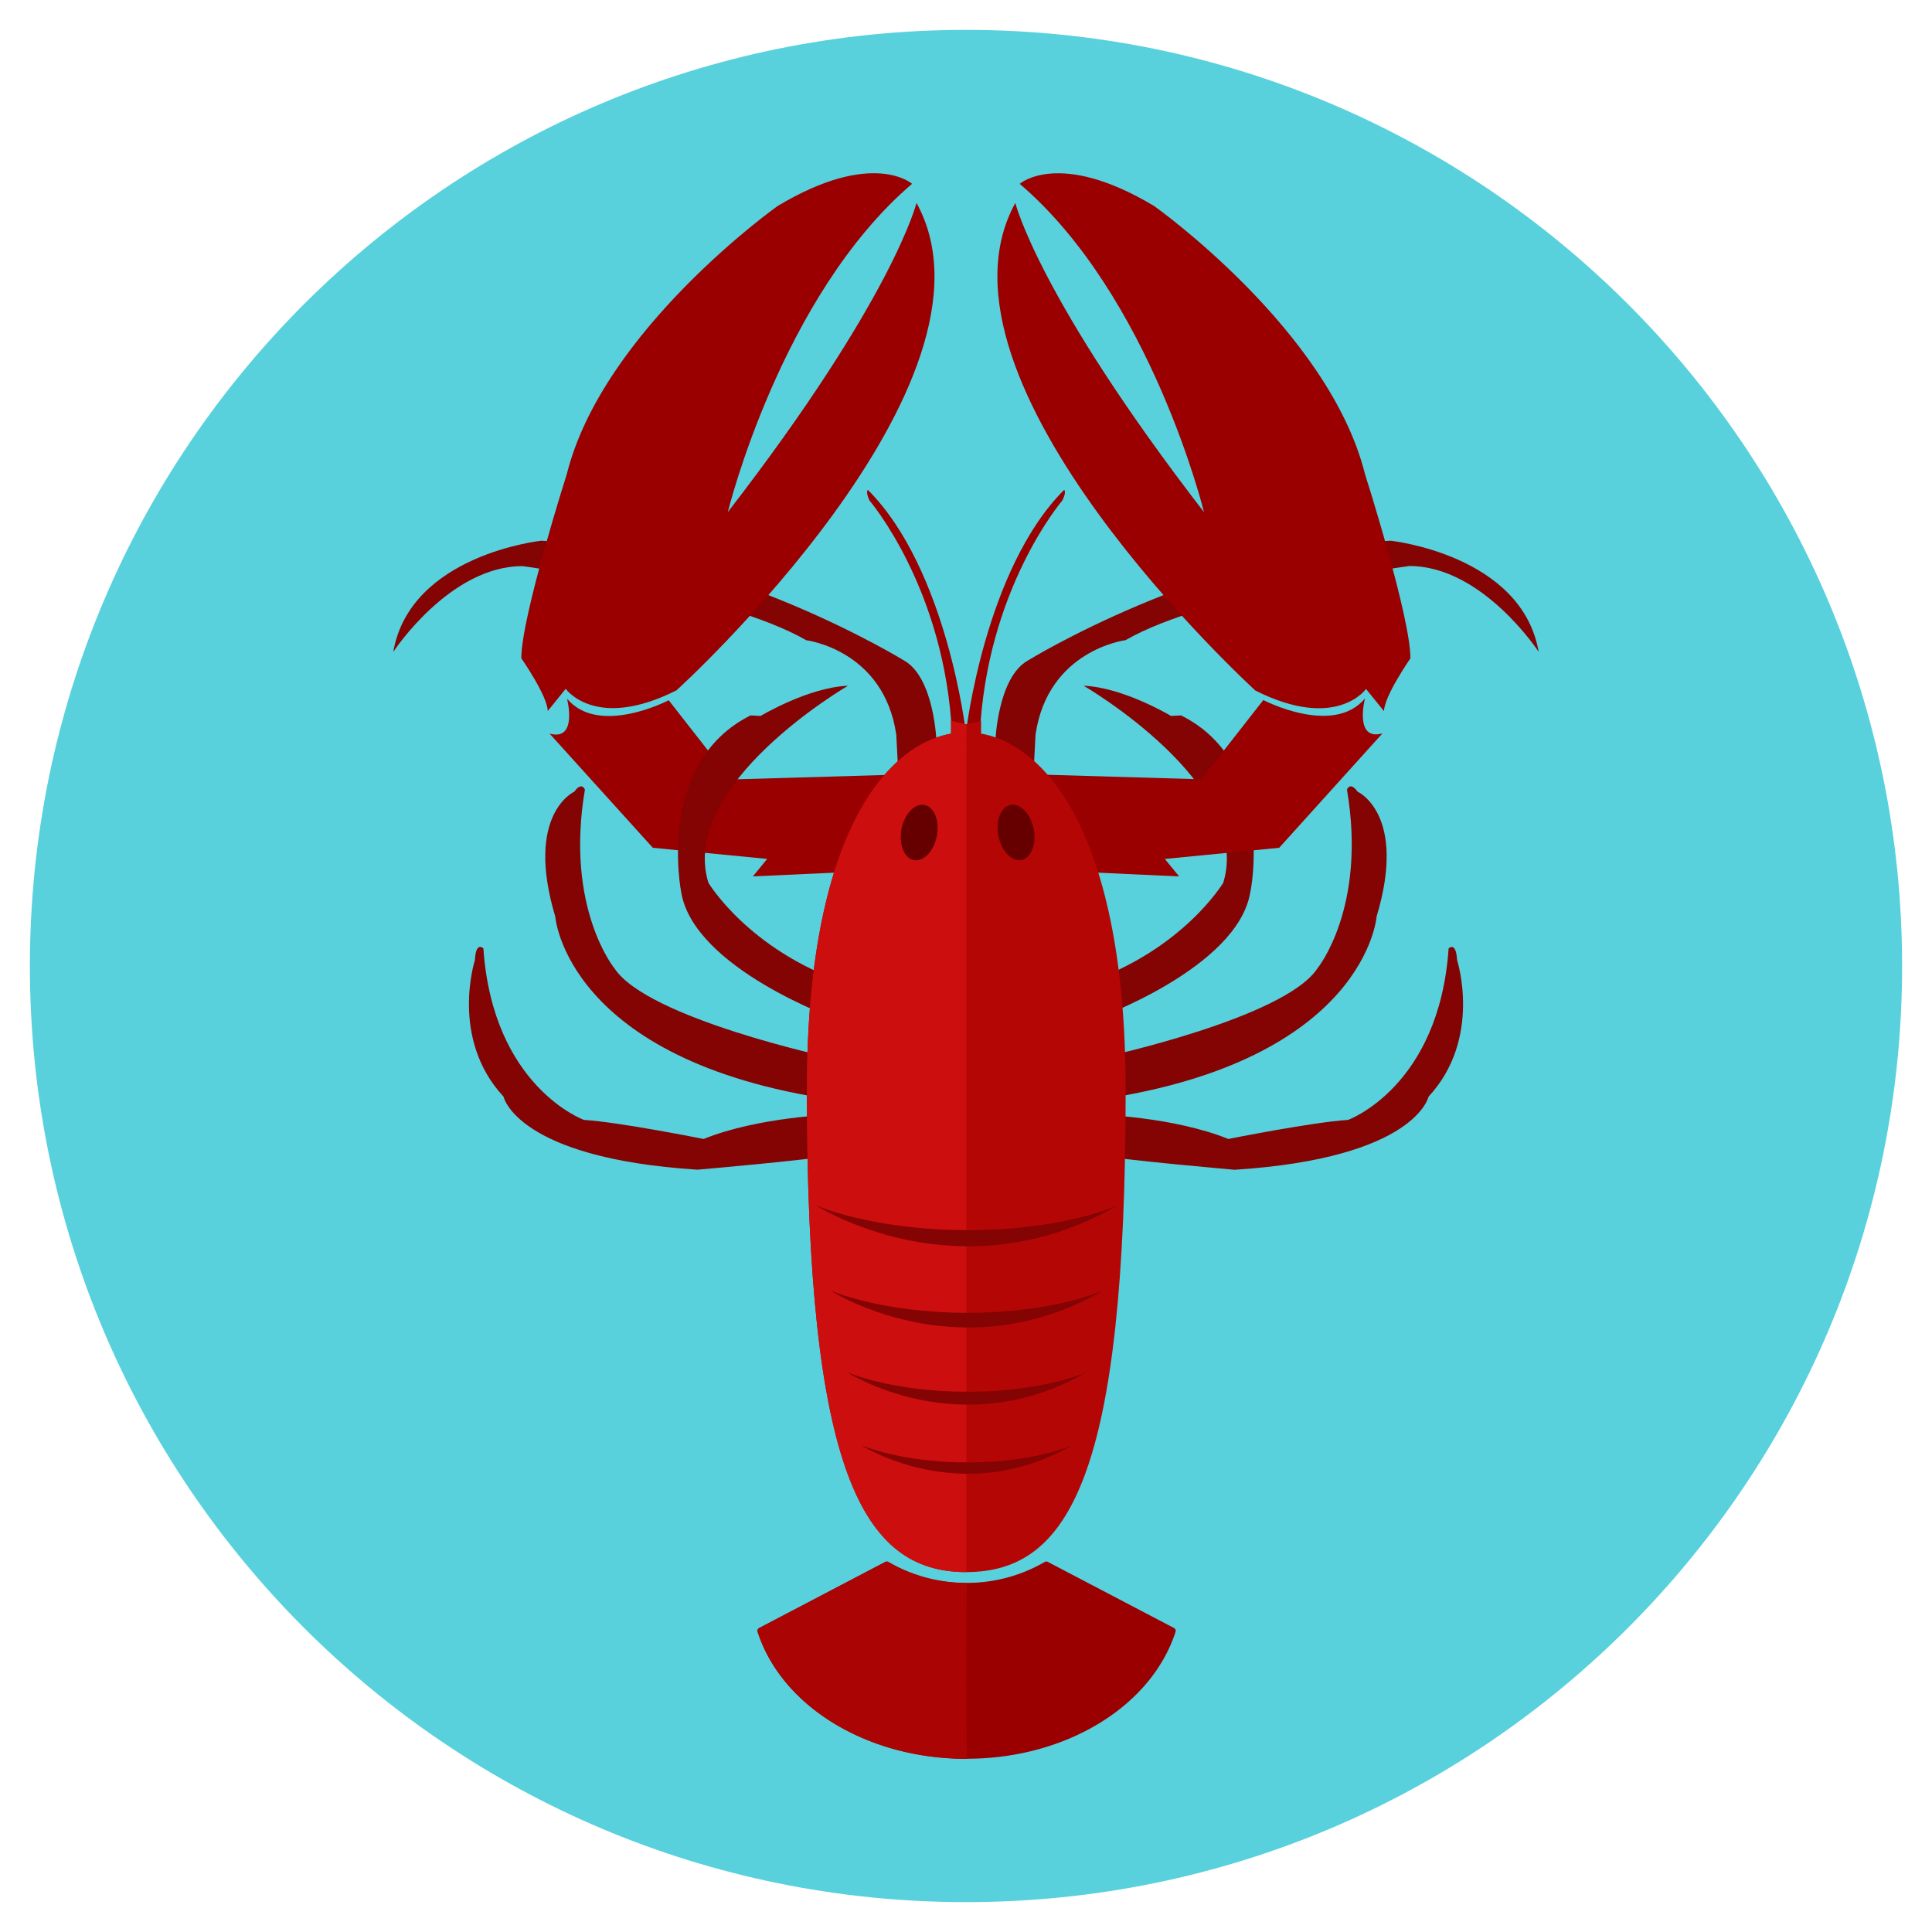
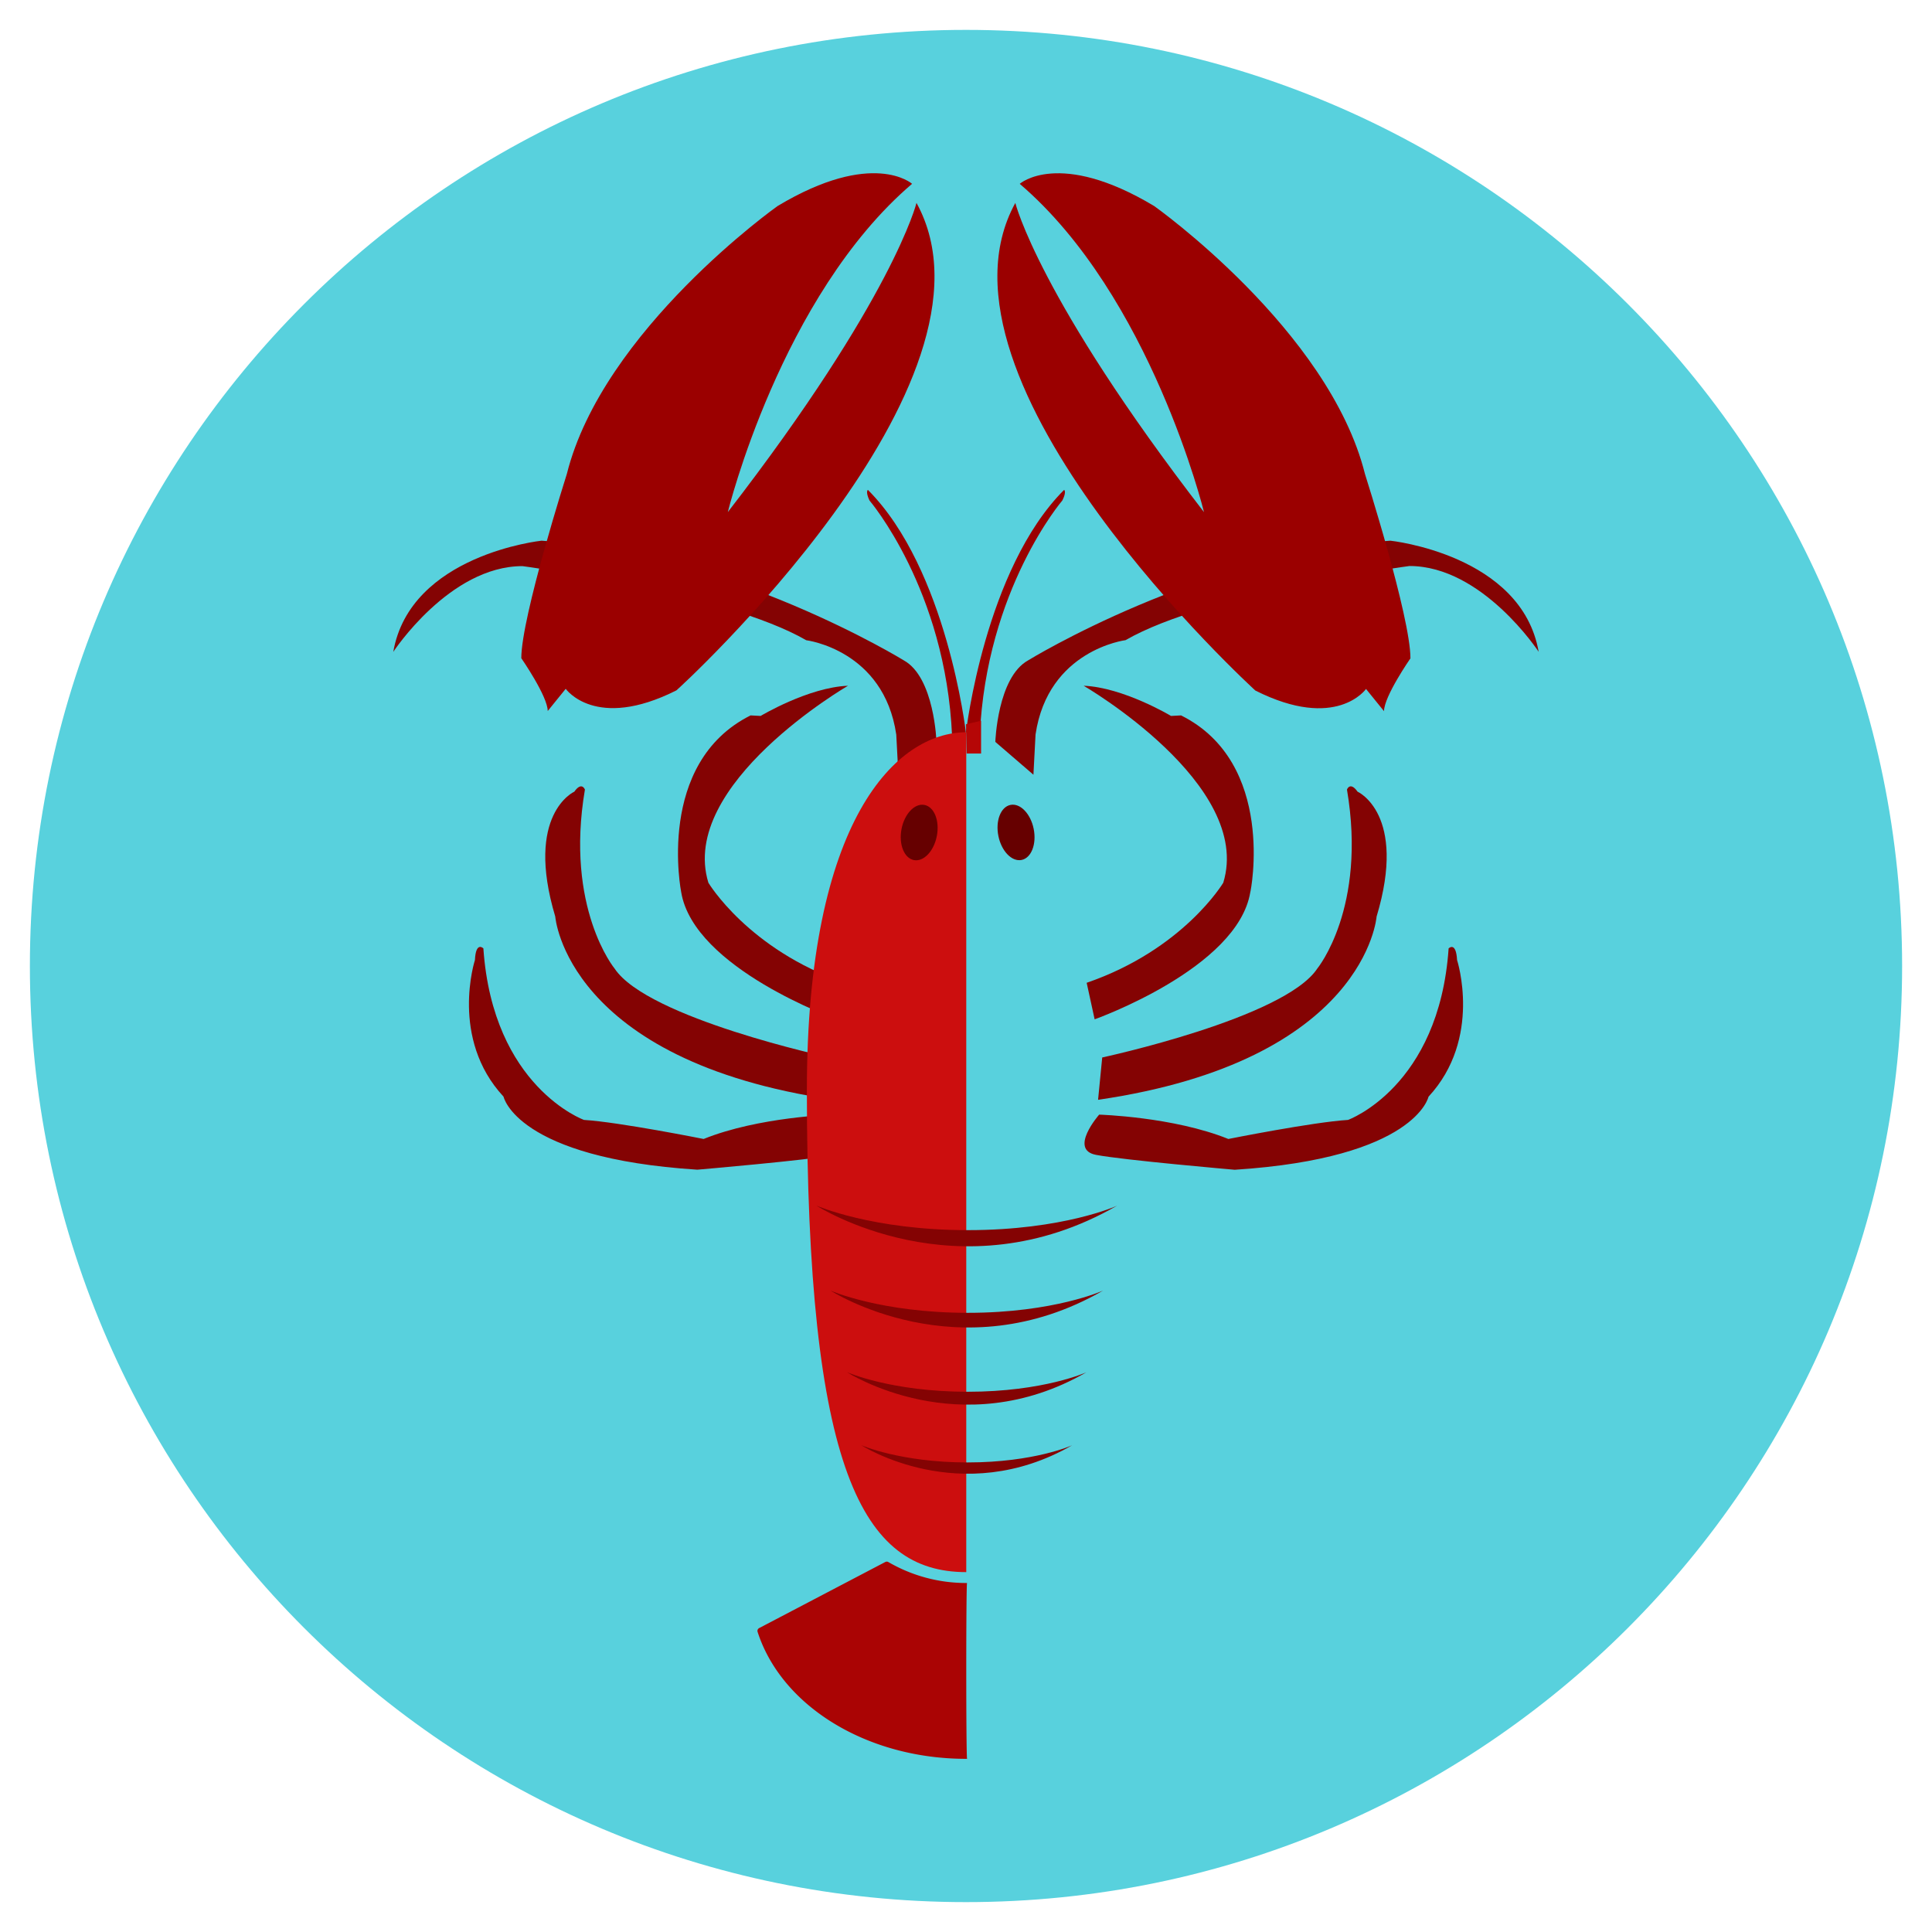
<svg xmlns="http://www.w3.org/2000/svg" id="Layer_1" data-name="Layer 1" viewBox="0 0 512 512">
  <defs>
    <style>.cls-1{fill:#58d1dd;}.cls-2{fill:#9b0000;}.cls-3{fill:#aa0404;}.cls-4{fill:#840303;}.cls-5{fill:#b50606;}.cls-6{fill:#cc0e0e;}.cls-7{fill:#600;}</style>
  </defs>
  <title>cancer_1</title>
  <path class="cls-1" d="M256,7.92C119,7.92,7.92,119,7.92,256S119,504.08,256,504.08,504.08,393,504.08,256,393,7.92,256,7.92Z" />
-   <path class="cls-2" d="M311.11,431.43l-33.42-17.51a.84.84,0,0,0-.81,0,41,41,0,0,1-20.59,5.56.83.83,0,0,0-.14,0,.85.85,0,0,0-.14,0,41,41,0,0,1-20.59-5.56.85.85,0,0,0-.81,0l-33.42,17.51a.84.84,0,0,0-.41,1c6.39,19.81,29.1,33.65,55.24,33.65l.14,0,.14,0c26.14,0,48.85-13.84,55.24-33.65A.84.84,0,0,0,311.11,431.43Z" />
  <path class="cls-3" d="M256.28,419.51l-.14,0a.85.85,0,0,0-.14,0,41,41,0,0,1-20.59-5.56.85.85,0,0,0-.81,0l-33.42,17.51a.84.84,0,0,0-.41,1c6.39,19.81,29.1,33.65,55.24,33.65l.14,0,.14,0C256,465.87,256,419.71,256.28,419.51Z" />
  <path class="cls-4" d="M359.77,209.8c-2-2.81-2.81-.56-2.81-.56,5.33,31.43-7.86,47.43-7.86,47.43-8.7,13.19-57,23.57-57,23.57L291,291.46c71-10.38,73.81-48.55,73.81-48.55C373,215.69,359.77,209.8,359.77,209.8Z" />
  <path class="cls-4" d="M386.14,254.42c-.28-5.05-2.24-3.09-2.24-3.09-2.53,36.76-26.66,45.46-26.66,45.46-9.26.56-31.71,5.05-31.71,5.05-14.59-5.89-34.24-6.45-34.24-6.45s-8.14,9.26-.84,10.66S327.21,310,327.21,310c48-3.09,51.36-19.36,51.36-19.36C392.88,275.19,386.14,254.42,386.14,254.42Z" />
  <path class="cls-4" d="M313,189.59l-2.67.14s-12.63-7.58-23.15-8c0,0,45,26.1,37,52.2,0,0-10.52,17.68-36.2,26.52l2.11,9.68s37.89-13.47,41.25-33.68C331.42,236.46,338.3,202.22,313,189.59Z" />
-   <path class="cls-2" d="M366.36,194.36c-7.58,2.1-4.63-9.26-4.63-9.26-8.42,10.1-26.94.42-26.94.42l-16.42,21-42.94-1.26L285.12,231l27.36,1.26-3.79-4.63L339,224.67Z" />
  <path class="cls-4" d="M368.47,143.29c-50,3.37-96,31.71-96,31.71-8.14,4.49-8.7,21.61-8.7,21.61l10.1,8.7.56-10.66c3.31-22.45,23.85-25,23.85-25C320.2,157,373.52,150,373.52,150c19.36,0,34.24,22.73,34.24,22.73C403.26,146.94,368.47,143.29,368.47,143.29Z" />
  <path class="cls-2" d="M282,129.82c-21,21-26,64.24-26,64.24l3.65,1c1.68-38.87,21.89-62.44,21.89-62.44C282.73,130.24,282,129.82,282,129.82Z" />
  <path class="cls-2" d="M361.73,125.61c-9.54-38.17-55.85-71-55.85-71-25.26-15.15-35.64-5.89-35.64-5.89,34.8,29.75,48.83,87,48.83,87-43.78-56.69-50-81.94-50-81.94C243,101.24,332.68,183,332.68,183c21.47,10.8,29.33-.42,29.33-.42l4.77,5.89c0-3.93,7-14,7-14C373.8,163.49,361.73,125.61,361.73,125.61Z" />
-   <path class="cls-2" d="M193.63,206.57l-16.42-21s-18.52,9.68-26.94-.42c0,0,2.95,11.37-4.63,9.26L173,224.67l30.31,2.95-3.79,4.63L226.88,231l9.68-25.68Z" />
  <path class="cls-4" d="M219.87,280.24s-48.27-10.38-57-23.57c0,0-13.19-16-7.86-47.43,0,0-.84-2.24-2.81.56,0,0-13.19,5.89-5.05,33.11,0,0,2.81,38.17,73.81,48.55Z" />
  <path class="cls-4" d="M220.71,295.39s-19.64.56-34.24,6.45c0,0-22.45-4.49-31.71-5.05,0,0-24.13-8.7-26.66-45.46,0,0-2-2-2.24,3.09,0,0-6.74,20.77,7.58,36.2,0,0,3.37,16.28,51.36,19.36,0,0,29.47-2.53,36.76-3.93S220.71,295.39,220.71,295.39Z" />
  <path class="cls-4" d="M187.73,233.93c-8-26.1,37-52.2,37-52.2-10.52.42-23.15,8-23.15,8l-2.67-.14c-25.26,12.63-18.38,46.87-18.38,46.87,3.37,20.21,41.25,33.68,41.25,33.68l2.1-9.68C198.26,251.61,187.73,233.93,187.73,233.93Z" />
  <path class="cls-4" d="M239.51,175s-46-28.34-96-31.71c0,0-34.8,3.65-39.29,29.47,0,0,14.87-22.73,34.24-22.73,0,0,53.32,7,75.21,19.64,0,0,20.55,2.53,23.85,25l.56,10.66,10.1-8.7S247.65,179.49,239.51,175Z" />
  <path class="cls-2" d="M230,129.82s-.7.42.42,2.81c0,0,20.21,23.57,21.89,62.44l3.65-1S251,150.87,230,129.82Z" />
  <path class="cls-2" d="M242.88,53.77s-6.17,25.26-50,81.94c0,0,14-57.25,48.83-87,0,0-10.38-9.26-35.64,5.89,0,0-46.3,32.83-55.85,71,0,0-12.07,37.89-12.07,48.83,0,0,7,10.1,7,14l4.77-5.89s7.86,11.23,29.33.42C179.32,183,269,101.24,242.88,53.77Z" />
-   <path class="cls-5" d="M256.07,194.06c-18.48,0-42.24,23-42.24,94.8,0,101,14.74,127.76,42.24,127.76s42.24-26.17,42.24-127.76C298.31,217.52,274.55,194.06,256.07,194.06Z" />
  <path class="cls-6" d="M213.83,288.87c0,101,14.74,127.76,42.24,127.76V194.06C237.59,194.06,213.83,217.09,213.83,288.87Z" />
  <ellipse class="cls-7" cx="243.58" cy="220.6" rx="7.44" ry="4.77" transform="translate(-18.64 418.69) rotate(-79.23)" />
  <ellipse class="cls-7" cx="269.26" cy="220.6" rx="4.77" ry="7.44" transform="translate(-38.32 57.63) rotate(-11.41)" />
  <path class="cls-4" d="M256.5,326c-25.34,0-40.14-6.5-40.14-6.5s37.61,24.26,79.7,0C296.06,319.54,281.84,326,256.5,326Z" />
  <path class="cls-4" d="M256.47,347.91c-23,0-36.37-5.89-36.37-5.89s34.08,22,72.22,0C292.32,342,279.44,347.91,256.47,347.91Z" />
  <path class="cls-4" d="M256.44,368.83c-20.17,0-31.95-5.17-31.95-5.17s29.94,19.31,63.43,0C287.93,363.66,276.61,368.83,256.44,368.83Z" />
  <path class="cls-4" d="M256.41,387.56c-17.77,0-28.15-4.56-28.15-4.56s26.38,17,55.89,0C284.16,383,274.19,387.56,256.41,387.56Z" />
  <path class="cls-5" d="M260,191l-4,.94.17,7.75H260C260,199.68,260,191,260,191Z" />
-   <polygon class="cls-6" points="256.05 191.93 251.99 191 251.97 199.7 256.08 199.71 256.05 191.93" />
</svg>